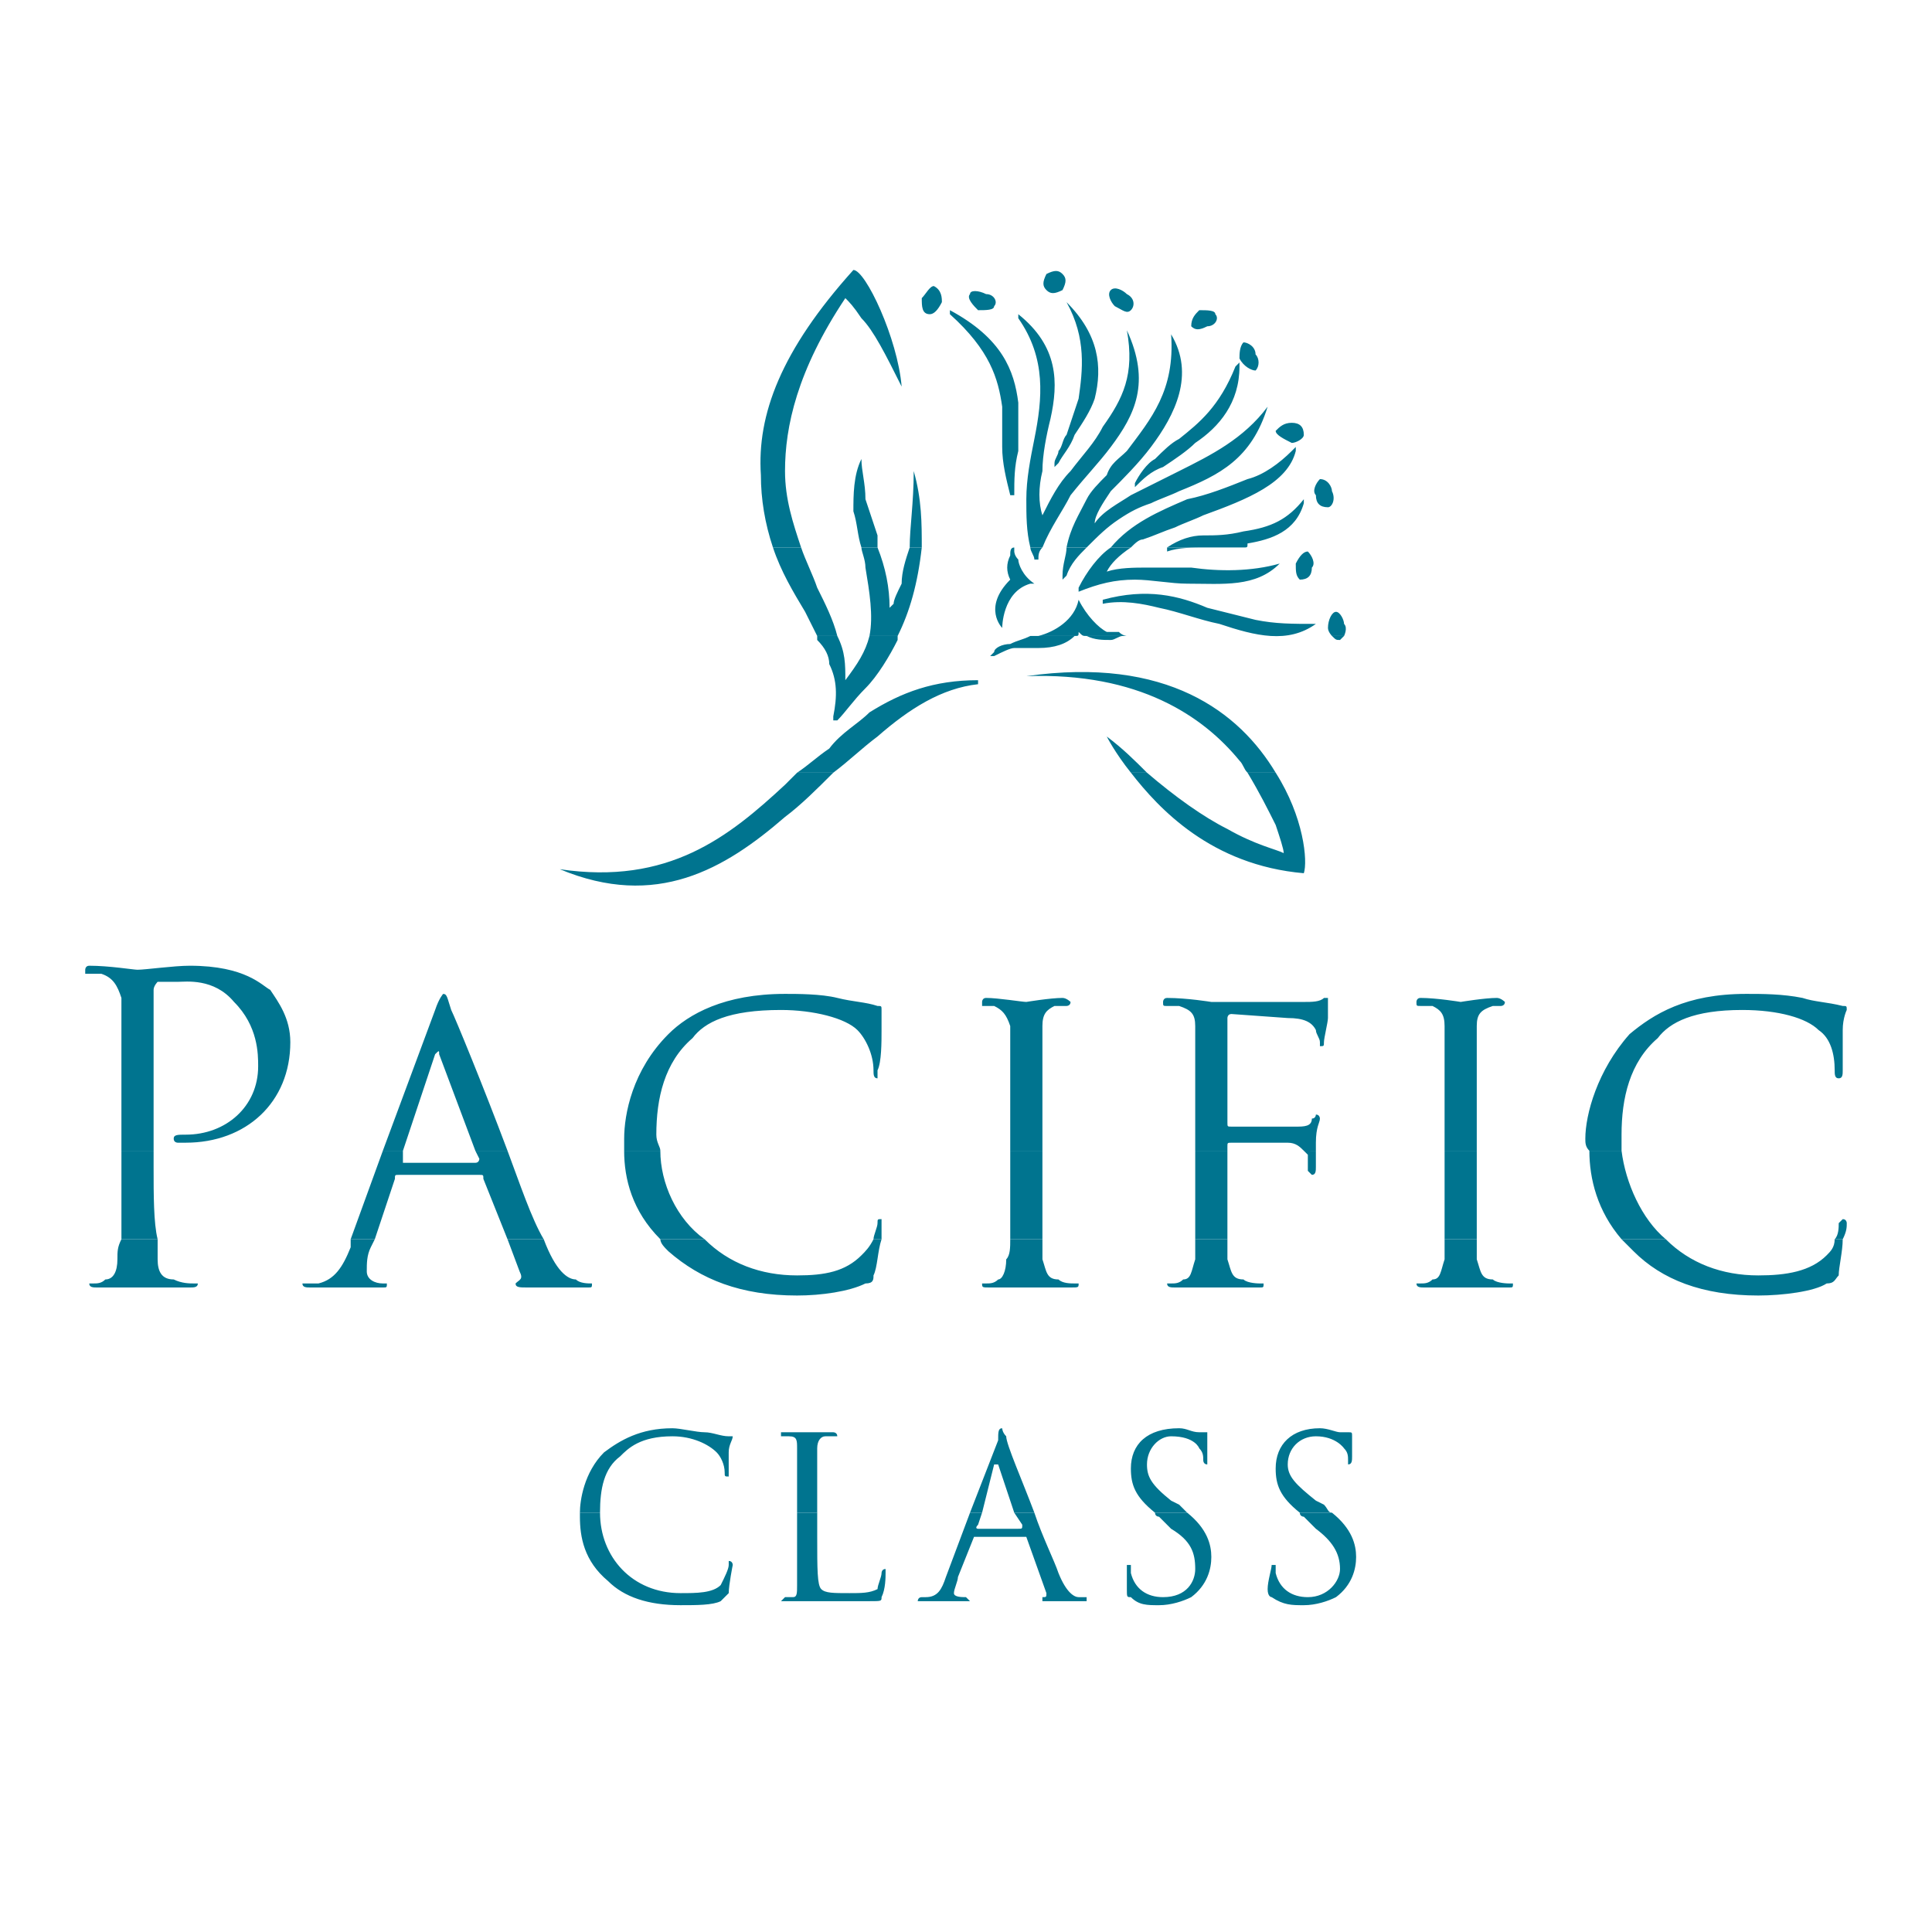
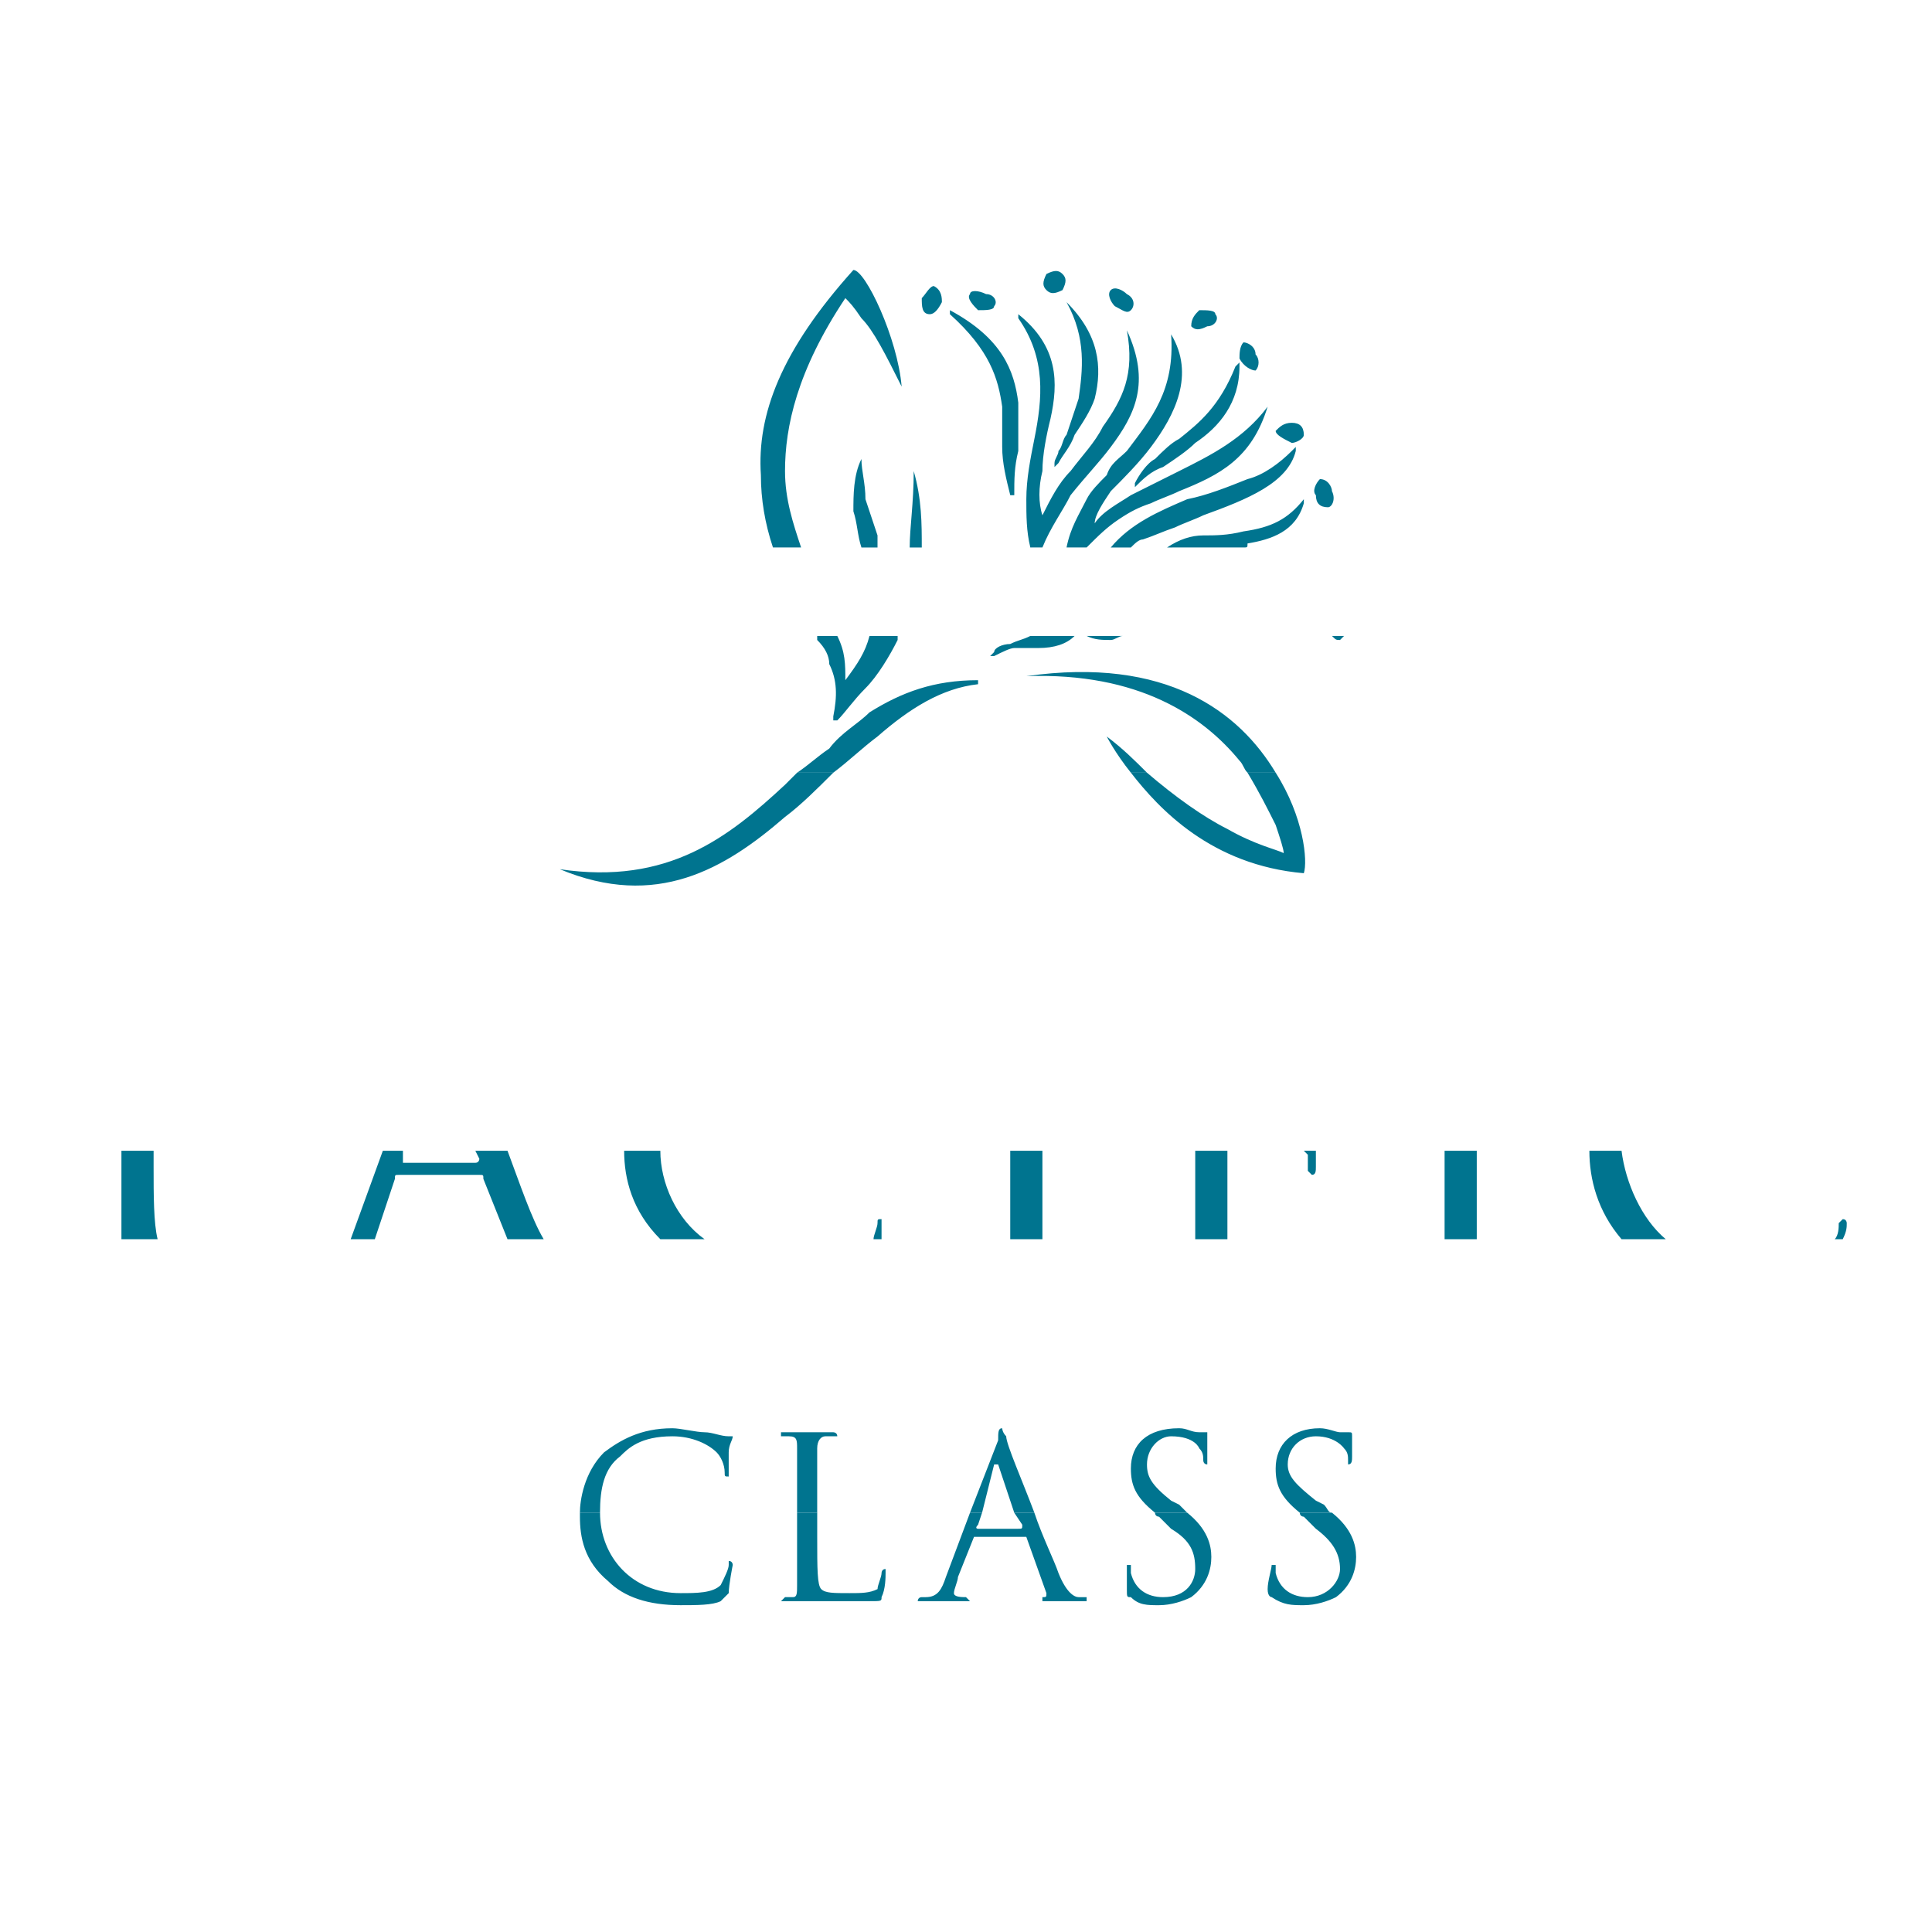
<svg xmlns="http://www.w3.org/2000/svg" version="1.0" id="Layer_1" x="0px" y="0px" width="192.756px" height="192.756px" viewBox="0 0 192.756 192.756" enable-background="new 0 0 192.756 192.756" xml:space="preserve">
  <g>
    <polygon fill-rule="evenodd" clip-rule="evenodd" fill="#FFFFFF" points="0,0 192.756,0 192.756,192.756 0,192.756 0,0  " />
    <path fill-rule="evenodd" clip-rule="evenodd" fill="#00748F" d="M57.858,150.922c0,0,0,0,0,0.4c0,2.008,0.401,4.414,2.809,6.422   c1.605,1.604,4.013,2.406,7.223,2.406c1.605,0,3.21,0,4.013-0.4c0.401-0.402,0.401-0.402,0.802-0.803   c0-0.803,0.401-2.809,0.401-2.809s0-0.402-0.401-0.402c0,0,0,0,0,0.402c0,0.4-0.401,1.203-0.802,2.006   c-0.803,0.803-2.408,0.803-4.013,0.803c-4.815,0-8.025-3.611-8.025-8.025H57.858L57.858,150.922z M79.525,150.922v2.408   c0,2.006,0,4.012,0,4.814s0,1.203-0.401,1.203c-0.401,0-0.802,0-0.802,0l-0.401,0.402h0.401c0.802,0,2.006,0,2.408,0   c1.204,0,2.809,0,6.019,0c1.204,0,1.204,0,1.204-0.402c0.401-0.803,0.401-2.006,0.401-2.406v-0.402   c-0.401,0-0.401,0.402-0.401,0.402c0,0.4-0.401,1.203-0.401,1.604c-0.802,0.402-1.605,0.402-2.809,0.402   c-1.605,0-2.407,0-2.809-0.402c-0.401-0.4-0.401-2.006-0.401-5.215v-2.408H79.525L79.525,150.922z M96.779,150.922l-2.408,6.42   c-0.401,1.203-0.802,2.006-2.006,2.006h-0.401c-0.401,0-0.401,0.402-0.401,0.402s0,0,0.401,0c1.204,0,2.407,0,2.407,0   c0.401,0,1.204,0,2.006,0h0.401l-0.401-0.402l0,0c-0.401,0-1.204,0-1.204-0.4c0-0.402,0.401-1.203,0.401-1.605l1.605-4.012l0,0   h4.814c0,0,0,0,0.401,0l2.007,5.617c0,0.4,0,0.4-0.401,0.4c0,0,0,0,0,0.402c0,0,0.401,0,0.803,0c1.203,0,3.21,0,3.21,0   c0.401,0,0.401,0,0.401,0c0-0.402,0-0.402,0-0.402c-0.401,0-0.401,0-0.803,0s-1.204-0.4-2.007-2.406   c-0.4-1.205-1.604-3.611-2.407-6.02h-2.006l0.802,1.203c0,0.402,0,0.402-0.4,0.402h-4.013c0,0-0.401,0,0-0.402l0.401-1.203H96.779   L96.779,150.922z M115.237,150.922c0,0.4,0.4,0.4,0.4,0.4l1.204,1.205c2.006,1.203,2.407,2.406,2.407,4.012   c0,1.205-0.802,2.809-3.21,2.809c-1.604,0-2.809-0.803-3.21-2.406c0-0.402,0-0.402,0-0.803c0,0,0,0-0.401,0l0,0   c0,0.4,0,1.605,0,2.406c0,0.803,0,0.803,0.401,0.803c0.803,0.803,1.605,0.803,2.809,0.803c1.204,0,2.408-0.4,3.21-0.803   c1.605-1.203,2.007-2.809,2.007-4.012s-0.401-2.809-2.407-4.414H115.237L115.237,150.922z M129.682,150.922   c0,0.4,0.401,0.4,0.401,0.4l1.204,1.205c1.604,1.203,2.407,2.406,2.407,4.012c0,1.205-1.204,2.809-3.21,2.809   c-1.604,0-2.809-0.803-3.21-2.406c0-0.402,0-0.402,0-0.803c0,0,0,0-0.401,0l0,0c0,0.4-0.401,1.605-0.401,2.406   c0,0.803,0.401,0.803,0.401,0.803c1.204,0.803,2.007,0.803,3.21,0.803c1.204,0,2.407-0.4,3.21-0.803   c1.605-1.203,2.007-2.809,2.007-4.012s-0.401-2.809-2.408-4.414H129.682L129.682,150.922z" />
    <path fill-rule="evenodd" clip-rule="evenodd" fill="#00748F" d="M59.864,150.922L59.864,150.922c0-2.406,0.401-4.414,2.006-5.617   c0.802-0.803,2.006-2.006,5.216-2.006c2.006,0,3.611,0.803,4.414,1.604c0.401,0.402,0.802,1.205,0.802,2.008c0,0.4,0,0.4,0.401,0.4   c0,0,0,0,0-0.4c0-0.402,0-1.605,0-2.008c0-0.801,0.401-1.203,0.401-1.604c0,0,0,0-0.401,0c-0.802,0-1.605-0.402-2.407-0.402   c-0.803,0-2.408-0.4-3.21-0.4c-3.21,0-5.216,1.203-6.821,2.406c-2.006,2.008-2.408,4.816-2.408,6.02H59.864L59.864,150.922z    M81.532,150.922v-1.605c0-3.209,0-4.012,0-4.814s0.401-1.203,0.803-1.203c0.401,0,0.802,0,0.802,0h0.401   c0-0.402-0.401-0.402-0.401-0.402c-0.802,0-2.407,0-2.407,0c-0.401,0-1.605,0-2.809,0c0,0,0,0,0,0.402l0,0c0.401,0,0.401,0,0.803,0   c0.802,0,0.802,0.4,0.802,1.203s0,1.605,0,4.814v1.605H81.532L81.532,150.922z M97.983,150.922l1.203-4.814   c0.401,0,0.401,0,0.401,0l1.605,4.814h2.006c-1.204-3.209-2.809-6.82-2.809-7.623c-0.401-0.402-0.401-0.803-0.401-0.803   c-0.401,0-0.401,0.4-0.401,1.203l-2.809,7.223H97.983L97.983,150.922z M118.447,150.922c0,0-0.401-0.4-0.803-0.803l-0.803-0.4   c-2.006-1.605-2.407-2.408-2.407-3.611c0-1.605,1.203-2.809,2.407-2.809c2.407,0,2.809,1.203,2.809,1.203   c0.401,0.4,0.401,0.803,0.401,1.203c0,0,0,0.402,0.401,0.402c0,0,0-0.402,0-0.803c0-1.203,0-2.006,0-2.006c0-0.402,0-0.402,0-0.402   c-0.401,0-0.401,0-0.803,0c-0.803,0-1.203-0.4-2.006-0.4c-3.21,0-4.815,1.605-4.815,4.012c0,1.605,0.401,2.809,2.408,4.414H118.447   L118.447,150.922z M132.892,150.922c-0.401,0-0.401-0.4-0.802-0.803l-0.803-0.4c-2.007-1.605-2.809-2.408-2.809-3.611   c0-1.605,1.203-2.809,2.809-2.809c2.006,0,2.809,1.203,2.809,1.203c0.401,0.4,0.401,0.803,0.401,1.203v0.402   c0.401,0,0.401-0.402,0.401-0.803c0-1.203,0-2.006,0-2.006c0-0.402,0-0.402-0.401-0.402c0,0,0,0-0.803,0   c-0.401,0-1.204-0.4-2.006-0.4c-2.809,0-4.414,1.605-4.414,4.012c0,1.605,0.401,2.809,2.407,4.414H132.892L132.892,150.922z" />
-     <path fill-rule="evenodd" clip-rule="evenodd" fill="#00748F" d="M12.115,123.637c-0.401,0.803-0.401,1.203-0.401,2.006   c0,1.205-0.401,2.008-1.204,2.008c-0.401,0.4-0.802,0.4-1.204,0.4s-0.401,0-0.401,0c0,0.402,0.401,0.402,0.803,0.402   c1.204,0,4.012,0,4.012,0s2.809,0,5.216,0c0.401,0,0.803,0,0.803-0.402h-0.401c-0.401,0-1.204,0-2.006-0.4   c-1.204,0-1.605-0.803-1.605-2.008c0-0.803,0-1.203,0-2.006H12.115L12.115,123.637z M34.987,123.637v0.803   c-0.803,2.006-1.605,3.211-3.21,3.611c-0.401,0-0.802,0-1.204,0h-0.401c0,0.402,0.401,0.402,0.803,0.402c1.605,0,4.013,0,4.414,0   c0.401,0,2.006,0,2.809,0c0.401,0,0.401,0,0.401-0.402l0,0h-0.401c-0.803,0-1.605-0.4-1.605-1.203s0-1.605,0.401-2.408l0.401-0.803   H34.987L34.987,123.637z M50.635,123.637l1.204,3.211c0.401,0.803,0,0.803-0.401,1.203l0,0c0,0.402,0.401,0.402,1.204,0.402   c2.408,0,5.216,0,6.019,0c0.401,0,0.401,0,0.401-0.402l0,0c-0.401,0-1.204,0-1.605-0.4c-0.802,0-2.006-0.803-3.21-4.014H50.635   L50.635,123.637z M65.883,123.637c0,0.402,0.401,0.803,0.803,1.203c3.21,2.811,7.223,4.414,12.84,4.414   c2.408,0,5.216-0.4,6.821-1.203c0.803,0,0.803-0.4,0.803-0.803c0.401-0.803,0.401-2.408,0.802-3.611h-0.802   c-0.401,0.803-0.803,1.203-1.204,1.605c-1.605,1.605-3.611,2.006-6.42,2.006c-3.611,0-6.821-1.203-9.229-3.611H65.883   L65.883,123.637z M100.792,123.637c0,0.803,0,1.605-0.401,2.006c0,1.205-0.401,2.008-0.803,2.008c-0.401,0.4-0.803,0.4-1.203,0.4   c-0.401,0-0.401,0-0.401,0c0,0.402,0,0.402,0.802,0.402c0.803,0,3.21,0,3.611,0c0,0,2.408,0,4.414,0c0.803,0,0.803,0,0.803-0.402   c0,0,0,0-0.401,0s-1.204,0-1.605-0.4c-1.203,0-1.203-0.803-1.604-2.008c0-0.4,0-1.203,0-2.006H100.792L100.792,123.637z    M119.249,123.637c0,0.803,0,1.605,0,2.006c-0.401,1.205-0.401,2.008-1.203,2.008c-0.401,0.4-0.803,0.4-1.204,0.4s-0.401,0-0.401,0   c0,0.402,0.401,0.402,0.803,0.402c1.204,0,3.611,0,3.611,0s2.407,0,4.814,0c0.401,0,0.401,0,0.401-0.402c0,0,0,0-0.401,0   c0,0-1.203,0-1.604-0.4c-1.204,0-1.204-0.803-1.605-2.008c0-0.4,0-1.203,0-2.006H119.249L119.249,123.637z M144.127,123.637   c0,0.803,0,1.605,0,2.006c-0.401,1.205-0.401,2.008-1.204,2.008c-0.401,0.4-0.802,0.4-1.203,0.4s-0.401,0-0.401,0   c0,0.402,0.401,0.402,0.803,0.402c1.203,0,3.611,0,3.611,0s2.407,0,4.814,0c0.401,0,0.401,0,0.401-0.402c0,0,0,0-0.401,0   c0,0-1.204,0-1.604-0.4c-1.204,0-1.204-0.803-1.605-2.008c0-0.4,0-1.203,0-2.006H144.127L144.127,123.637z M161.782,123.637   c0.401,0.402,0.803,0.803,1.203,1.203c2.81,2.811,6.821,4.414,12.439,4.414c2.407,0,5.617-0.4,6.821-1.203   c0.802,0,0.802-0.4,1.203-0.803c0-0.803,0.401-2.408,0.401-3.611h-0.803c0,0.803-0.4,1.203-0.802,1.605   c-1.605,1.605-4.013,2.006-6.821,2.006c-3.611,0-6.821-1.203-9.229-3.611H161.782L161.782,123.637z" />
    <path fill-rule="evenodd" clip-rule="evenodd" fill="#00748F" d="M12.115,114.809v1.605c0,2.809,0,5.617,0,7.223h3.611   c-0.401-1.605-0.401-4.414-0.401-7.223v-1.605H12.115L12.115,114.809z M38.197,114.809l-3.21,8.828h2.407l2.006-6.02   c0-0.4,0-0.4,0.401-0.4h8.025c0.401,0,0.401,0,0.401,0.4l2.407,6.02h3.611l0,0c-1.204-2.006-2.407-5.617-3.611-8.828h-3.21   l0.401,0.803c0,0,0,0.402-0.401,0.402h-7.223c0,0,0,0,0-0.402v-0.803H38.197L38.197,114.809z M62.271,114.809   c0,2.809,0.803,6.02,3.611,8.828h4.414c-2.809-2.006-4.414-5.617-4.414-8.828H62.271L62.271,114.809z M100.792,114.809v2.809   c0,2.408,0,4.414,0,6.02h3.21c0-1.605,0-3.611,0-6.02v-2.809H100.792L100.792,114.809z M119.249,114.809v2.809   c0,2.408,0,4.414,0,6.02h3.21c0-1.605,0-3.611,0-6.02v-2.809H119.249L119.249,114.809z M130.083,114.809l0.401,0.402   c0,0.803,0,1.203,0,1.605l0.401,0.4c0.401,0,0.401-0.4,0.401-0.803c0-0.4,0-0.803,0-1.605H130.083L130.083,114.809z    M144.127,114.809v2.809c0,2.408,0,4.414,0,6.02h3.21c0-1.605,0-3.611,0-6.02v-2.809H144.127L144.127,114.809z M158.572,114.809   c0,2.809,0.802,6.02,3.21,8.828h4.413c-2.407-2.006-4.012-5.617-4.413-8.828H158.572L158.572,114.809z M87.952,123.637   c0-0.803,0-1.203,0-1.605v-0.4c-0.401,0-0.401,0-0.401,0.4c0,0.402-0.401,1.205-0.401,1.605H87.952L87.952,123.637z    M183.851,123.637c0.401-0.803,0.401-1.203,0.401-1.605c0,0,0-0.4-0.401-0.4c0,0,0,0-0.401,0.4c0,0.402,0,1.205-0.401,1.605   H183.851L183.851,123.637z" />
-     <path fill-rule="evenodd" clip-rule="evenodd" fill="#00748F" d="M15.325,114.809V98.76c0-0.402,0.401-0.803,0.401-0.803   c0.401,0,1.204,0,2.006,0c0.802,0,3.611-0.402,5.617,2.006c2.408,2.408,2.408,5.217,2.408,6.42c0,4.014-3.21,6.822-7.223,6.822   c-0.802,0-1.204,0-1.204,0.4c0,0.402,0.401,0.402,0.401,0.402c0.401,0,0.802,0,0.802,0c6.019,0,10.433-4.014,10.433-10.031   c0-2.408-1.204-4.014-2.006-5.217c-0.802-0.402-2.407-2.408-8.025-2.408c-1.605,0-4.414,0.401-5.216,0.401   c-0.401,0-2.809-0.401-4.815-0.401c-0.401,0-0.401,0.401-0.401,0.401c0,0.401,0,0.401,0,0.401c0.401,0,1.204,0,1.605,0   c1.204,0.4,1.605,1.203,2.006,2.408c0,1.604,0,2.809,0,9.229v6.018H15.325L15.325,114.809z M40.203,114.809l3.21-9.629   c0.401-0.4,0.401-0.4,0.401,0l3.611,9.629h3.21c-2.407-6.42-5.216-13.24-5.617-14.043c-0.401-1.203-0.401-1.605-0.803-1.605   c0,0-0.401,0.402-0.802,1.605l-5.216,14.043H40.203L40.203,114.809z M65.883,114.809c0-0.4-0.401-0.801-0.401-1.604   c0-3.611,0.802-7.223,3.611-9.631c1.204-1.605,3.611-2.809,8.828-2.809c3.21,0,6.42,0.803,7.624,2.006   c0.802,0.803,1.605,2.408,1.605,4.014c0,0.4,0,0.801,0.401,0.801c0,0,0-0.4,0-0.801c0.401-0.803,0.401-2.809,0.401-4.014   c0-1.203,0-2.006,0-2.006c0-0.4,0-0.4-0.401-0.4c-1.204-0.402-2.407-0.402-4.012-0.803c-1.605-0.402-4.013-0.402-5.216-0.402   c-6.019,0-9.63,2.006-11.636,4.014c-3.611,3.611-4.414,8.023-4.414,10.432c0,0.402,0,0.803,0,1.203H65.883L65.883,114.809z    M104.002,114.809v-4.012c0-6.018,0-7.223,0-8.426c0-1.205,0.401-1.605,1.204-2.006c0.802,0,0.802,0,1.203,0   c0,0,0.401,0,0.401-0.402c0,0-0.401-0.4-0.803-0.4c-1.203,0-3.611,0.4-3.611,0.4c-0.401,0-2.809-0.4-4.012-0.4   c-0.401,0-0.401,0.4-0.401,0.4c0,0.402,0,0.402,0,0.402c0.401,0,0.802,0,1.203,0c0.803,0.4,1.204,0.801,1.605,2.006   c0,1.203,0,2.408,0,8.426v4.012H104.002L104.002,114.809z M122.459,114.809v-0.4c0-0.4,0-0.4,0.401-0.4s4.815,0,5.618,0   c0.802,0,1.203,0.4,1.604,0.801h1.204c0-0.4,0-0.801,0-0.801c0-1.605,0.401-2.008,0.401-2.408c0,0,0-0.402-0.401-0.402   c0,0,0,0.402-0.401,0.402c0,0.803-0.803,0.803-1.605,0.803c-0.4,0-1.203,0-1.604,0h-4.815c-0.401,0-0.401,0-0.401-0.402v-10.432   c0,0,0-0.402,0.401-0.402l5.618,0.402c1.604,0,2.407,0.4,2.809,1.203c0,0.402,0.401,0.803,0.401,1.205c0,0.4,0,0.4,0,0.4   c0.401,0,0.401,0,0.401-0.4c0-0.402,0.4-2.008,0.4-2.408c0-1.203,0-1.605,0-1.605c0-0.4,0-0.4,0-0.4c-0.4,0-0.4,0-0.4,0   c-0.401,0.4-1.204,0.4-2.007,0.4s-8.426,0-9.229,0c0,0-2.407-0.4-4.414-0.4c-0.401,0-0.401,0.4-0.401,0.4   c0,0.402,0,0.402,0.401,0.402c0,0,0.803,0,1.204,0c1.203,0.4,1.604,0.801,1.604,2.006c0,1.203,0,2.408,0,8.426v4.012H122.459   L122.459,114.809z M147.337,114.809v-4.012c0-6.018,0-7.223,0-8.426c0-1.205,0.401-1.605,1.605-2.006c0.4,0,0.4,0,0.802,0   c0,0,0.401,0,0.401-0.402c0,0-0.401-0.4-0.803-0.4c-1.203,0-3.61,0.4-3.61,0.4s-2.408-0.4-4.013-0.4c-0.401,0-0.401,0.4-0.401,0.4   c0,0.402,0,0.402,0.401,0.402c0,0,0.802,0,1.203,0c0.803,0.4,1.204,0.801,1.204,2.006c0,1.203,0,2.408,0,8.426v4.012H147.337   L147.337,114.809z M161.782,114.809c0-0.4,0-0.801,0-1.604c0-3.611,0.803-7.223,3.611-9.631c1.203-1.605,3.611-2.809,8.426-2.809   c3.611,0,6.42,0.803,7.624,2.006c1.204,0.803,1.604,2.408,1.604,4.014c0,0.4,0,0.801,0.401,0.801s0.401-0.4,0.401-0.801   c0-0.803,0-2.809,0-4.014c0-1.203,0.401-2.006,0.401-2.006c0-0.4,0-0.4-0.401-0.4c-1.604-0.402-2.809-0.402-4.013-0.803   c-2.006-0.402-4.012-0.402-5.617-0.402c-6.019,0-9.229,2.006-11.636,4.014c-3.211,3.611-4.414,8.023-4.414,10.432   c0,0.402,0,0.803,0.401,1.203H161.782L161.782,114.809z" />
    <path fill-rule="evenodd" clip-rule="evenodd" fill="#00748F" d="M83.137,77.092c-1.605,1.604-3.21,3.21-4.815,4.413   c-6.019,5.217-12.84,9.229-22.47,5.217l0,0c10.834,1.604,16.853-3.21,22.47-8.427c0.401-0.401,0.802-0.802,1.204-1.203H83.137   L83.137,77.092z M114.435,77.092c2.809,2.407,5.617,4.413,8.024,5.617c2.81,1.605,4.815,2.006,5.618,2.407   c0-0.401-0.401-1.604-0.803-2.809c-0.803-1.605-1.605-3.21-2.809-5.216h2.809c2.809,4.413,3.21,8.827,2.809,10.031l0,0   c-9.229-0.803-14.445-6.42-17.254-10.031H114.435L114.435,77.092z" />
    <path fill-rule="evenodd" clip-rule="evenodd" fill="#00748F" d="M83.538,63.45c0.802,1.605,0.802,2.809,0.802,4.413   c1.204-1.604,2.006-2.808,2.408-4.413h2.809c0,0,0,0,0,0.401c-0.802,1.605-2.006,3.611-3.21,4.815   c-1.204,1.204-2.006,2.408-2.809,3.21h-0.401v-0.401c0.401-2.006,0.401-3.611-0.401-5.216c0-0.803-0.401-1.605-1.204-2.408V63.45   H83.538L83.538,63.45z M107.212,63.45c-0.803,0.802-2.006,1.203-3.611,1.203c-0.803,0-1.605,0-2.407,0   c-0.401,0-1.204,0.402-2.007,0.803h-0.401l0.401-0.401c0-0.402,0.803-0.803,1.605-0.803c0.803-0.401,1.203-0.401,2.006-0.802   H107.212L107.212,63.45z M112.026,63.45c-0.4,0-0.802,0.401-1.203,0.401c-0.803,0-1.605,0-2.407-0.401H112.026L112.026,63.45z    M134.096,63.45c-0.401,0.401-0.401,0.401-0.401,0.401c-0.401,0-0.401,0-0.803-0.401H134.096L134.096,63.45z M79.525,77.092   c1.204-0.803,2.006-1.605,3.21-2.408c1.204-1.605,2.809-2.407,4.013-3.611c3.21-2.006,6.42-3.21,10.834-3.21v0.401   c-3.611,0.401-6.821,2.408-10.032,5.217c-1.605,1.203-2.809,2.407-4.414,3.611H79.525L79.525,77.092z M112.829,77.092   c-1.604-2.006-2.407-3.611-2.407-3.611l0,0c1.604,1.203,2.809,2.407,4.013,3.611H112.829L112.829,77.092z M124.466,77.092   c-0.401-0.401-0.401-0.803-0.803-1.204c-3.611-4.414-10.031-8.828-21.267-8.426l0,0c14.044-2.006,21.267,3.611,24.878,9.63H124.466   L124.466,77.092z" />
-     <path fill-rule="evenodd" clip-rule="evenodd" fill="#00748F" d="M79.927,54.622c0.401,1.204,1.204,2.809,1.605,4.012   c0.803,1.605,1.605,3.21,2.006,4.815l0,0h-2.006c-0.401-0.803-0.802-1.605-1.204-2.408c-1.204-2.006-2.408-4.013-3.21-6.42H79.927   L79.927,54.622z M87.55,54.622c0.803,2.006,1.204,4.012,1.204,6.019c0,0,0,0,0.401-0.401c0-0.401,0.401-1.204,0.802-2.006   c0-1.204,0.401-2.407,0.803-3.611h1.204c-0.401,3.611-1.204,6.42-2.408,8.828h-2.809c0.401-2.007,0-4.414-0.401-6.821   c0-0.803-0.401-1.605-0.401-2.006H87.55L87.55,54.622z M101.193,54.622c0,0,0,0,0,0.401c0,0,0,0.401,0.401,0.802   c0,0.401,0.4,1.605,1.604,2.407l0,0h-0.401c-2.809,0.803-2.809,4.414-2.809,4.414v0.401v-0.401c0,0-2.006-2.006,0.803-4.815   c-0.401-0.802-0.401-1.604,0-2.407C100.792,55.023,100.792,54.622,101.193,54.622L101.193,54.622L101.193,54.622z M104.002,54.622   c-0.401,0.401-0.401,0.802-0.401,1.204h-0.401l0,0c0-0.401-0.401-0.802-0.401-1.204H104.002L104.002,54.622z M108.416,54.622   c-0.803,0.802-1.605,1.605-2.007,2.809l-0.401,0.401v-0.401c0-1.204,0.401-2.006,0.401-2.809H108.416L108.416,54.622z    M112.829,54.622c-1.203,0.802-2.006,1.605-2.407,2.407c1.204-0.401,2.809-0.401,4.013-0.401c1.604,0,2.809,0,4.413,0   c2.81,0.401,6.02,0.401,8.828-0.401l0,0c-2.407,2.407-5.617,2.006-9.229,2.006c-1.605,0-3.611-0.401-5.217-0.401   c-2.006,0-3.611,0.401-5.617,1.204l0,0v-0.401c0.803-1.605,2.006-3.21,3.21-4.012H112.829L112.829,54.622z M124.064,54.622   c-0.401,0-1.204,0-1.605,0c-0.802,0-1.203,0-2.006,0c-1.605,0-2.809,0-4.013,0.401v-0.401l0,0H124.064L124.064,54.622z    M102.798,63.45c0.401,0,0.401,0,0.803,0c1.605-0.402,3.611-1.605,4.013-3.611v-0.401v0.401c0.803,1.604,2.006,2.809,2.809,3.209   c0.803,0,1.204,0,1.204,0c0.4,0.402,0.802,0.402,0.802,0.402l0,0h-0.401h-3.61c-0.401,0-0.401,0-0.803-0.402   c0,0.402,0,0.402-0.401,0.402H102.798L102.798,63.45z M132.892,63.45c0,0-0.401-0.402-0.401-0.803c0-0.803,0.401-1.605,0.803-1.605   s0.803,0.802,0.803,1.204c0.401,0.401,0,1.204,0,1.204H132.892L132.892,63.45z M130.484,55.023   c0.401,0.401,0.803,1.204,0.401,1.605c0,0.802-0.401,1.203-1.204,1.203c-0.401-0.401-0.401-0.802-0.401-1.604   C129.682,55.424,130.083,55.023,130.484,55.023L130.484,55.023z M120.453,60.641c1.605,0.401,3.21,0.802,4.815,1.204   c2.006,0.401,3.611,0.401,6.019,0.401h0.401h-0.401c-2.809,2.006-6.019,1.204-9.63,0c-2.007-0.401-4.013-1.204-6.02-1.605   c-1.604-0.401-3.611-0.802-5.617-0.401v-0.401C114.435,58.634,117.645,59.437,120.453,60.641L120.453,60.641z" />
    <path fill-rule="evenodd" clip-rule="evenodd" fill="#00748F" d="M77.118,54.622c-0.803-2.408-1.204-4.815-1.204-7.223   c-0.401-6.019,2.006-12.439,9.229-20.464c1.204,0,4.414,6.821,4.815,11.636l0,0c-1.605-3.21-2.809-5.617-4.013-6.821   c-0.802-1.204-1.204-1.605-1.605-2.006c-4.815,7.222-6.019,12.839-6.019,17.253c0,2.809,0.802,5.216,1.605,7.624H77.118   L77.118,54.622z M85.945,54.622c-0.401-1.204-0.401-2.408-0.802-3.612c0-1.604,0-3.611,0.802-5.216v-0.401v0.401   c0,1.204,0.401,2.407,0.401,4.013c0.401,1.203,0.803,2.407,1.204,3.611c0,0.401,0,0.802,0,1.204H85.945L85.945,54.622z    M90.761,54.622c0-2.006,0.401-4.414,0.401-7.624l0,0c0.803,2.809,0.803,5.216,0.803,7.624H90.761L90.761,54.622z M101.193,54.622   c0-0.401,0-0.401,0-0.401S101.193,54.221,101.193,54.622L101.193,54.622L101.193,54.622z M102.798,54.622   c-0.401-1.605-0.401-3.21-0.401-4.815c0-2.007,0.401-4.013,0.803-6.019c0.803-4.012,1.204-8.025-1.604-12.038v-0.401   c4.012,3.21,4.012,6.821,3.21,10.433c-0.401,1.605-0.803,3.611-0.803,5.216c-0.401,1.605-0.401,3.21,0,4.414   c0.803-1.604,1.604-3.21,2.809-4.414c1.204-1.605,2.407-2.809,3.21-4.414c2.006-2.808,3.21-5.216,2.407-9.629l0,0   c2.408,5.216,0.803,8.426-1.604,11.636c-1.204,1.605-2.407,2.809-4.013,4.815c-0.803,1.604-2.006,3.21-2.809,5.216H102.798   L102.798,54.622z M106.409,54.622c0.401-2.006,1.204-3.21,2.007-4.815c0.4-0.803,1.203-1.605,2.006-2.408   c0.401-1.204,1.204-1.605,2.006-2.407c2.408-3.21,4.815-6.019,4.414-11.637v-0.401v0.401c2.407,4.013,0.401,8.025-2.006,11.235   c-1.204,1.605-2.81,3.209-4.013,4.414c-0.803,1.204-1.605,2.407-1.605,3.21c0.803-1.204,2.408-2.006,3.611-2.809   c1.605-0.803,3.21-1.605,4.815-2.408c3.21-1.605,6.42-3.21,8.827-6.42l0,0c-1.604,5.216-4.814,6.821-8.827,8.426   c-0.803,0.401-2.007,0.803-2.809,1.204c-1.204,0.401-2.007,0.802-3.21,1.605c-1.204,0.803-2.007,1.605-3.21,2.809H106.409   L106.409,54.622z M110.823,54.622c2.006-2.408,4.814-3.612,7.624-4.815c2.006-0.401,4.012-1.204,6.019-2.007   c1.604-0.401,3.21-1.604,4.414-2.808l0.4-0.401v0.401c-0.802,3.209-4.814,4.815-9.229,6.419c-0.803,0.401-2.006,0.803-2.809,1.204   c-1.204,0.401-2.006,0.803-3.21,1.204c-0.401,0-0.803,0.401-1.204,0.803H110.823L110.823,54.622z M116.44,54.622   c1.204-0.803,2.407-1.204,3.611-1.204s2.407,0,4.013-0.401c2.809-0.401,4.414-1.204,6.019-3.21v0.401   c-0.803,2.809-3.21,3.611-5.617,4.013c0,0.401,0,0.401-0.401,0.401H116.44L116.44,54.622z M99.989,44.591c0-1.204,0-2.809,0-4.013   c-0.401-2.809-1.204-5.618-5.216-9.229v-0.401c5.216,2.809,6.42,6.019,6.822,9.229c0,1.605,0,3.21,0,4.815   c-0.401,1.605-0.401,2.808-0.401,4.414h-0.401C100.391,47.8,99.989,46.196,99.989,44.591L99.989,44.591z M105.606,44.992   c0.401-0.401,0.401-1.204,0.803-1.605c0.401-1.204,0.803-2.408,1.204-3.611c0.401-2.809,0.803-6.019-1.204-9.63l0,0   c3.21,3.21,3.611,6.42,2.809,9.63c-0.401,1.203-1.203,2.407-2.006,3.611c-0.401,1.204-1.204,2.006-1.605,2.809l-0.4,0.401v-0.401   C105.206,45.794,105.606,45.393,105.606,44.992L105.606,44.992z M92.767,31.349c-0.802,0-0.802-0.802-0.802-1.604   c0.401-0.401,0.802-1.204,1.204-1.204c0.803,0.401,0.803,1.204,0.803,1.605C93.569,30.948,93.168,31.349,92.767,31.349   L92.767,31.349z M104.403,28.942c-0.401-0.401-0.401-0.803,0-1.605c0.803-0.401,1.203-0.401,1.604,0   c0.401,0.401,0.401,0.802,0,1.605C105.206,29.343,104.805,29.343,104.403,28.942L104.403,28.942z M96.779,29.343   c0-0.401,0.803-0.401,1.605,0c0.802,0,1.203,0.802,0.802,1.204c0,0.401-0.802,0.401-1.604,0.401   C97.181,30.547,96.378,29.745,96.779,29.343L96.779,29.343z M121.256,31.349c0.401,0.401,0,1.204-0.803,1.204   c-0.803,0.401-1.204,0.401-1.605,0c0-0.803,0.401-1.204,0.803-1.605C120.453,30.948,121.256,30.948,121.256,31.349L121.256,31.349z    M110.823,28.942c0.401-0.401,1.203,0,1.604,0.401c0.803,0.401,0.803,1.204,0.401,1.604c-0.401,0.401-0.803,0-1.604-0.401   C110.823,30.146,110.422,29.343,110.823,28.942L110.823,28.942z M124.064,34.158c0.401,0,1.204,0.402,1.204,1.204   c0.4,0.401,0.4,1.204,0,1.605c-0.401,0-1.204-0.401-1.605-1.204C123.663,35.362,123.663,34.56,124.064,34.158L124.064,34.158z    M115.237,45.794c0.802-0.802,1.604-1.605,2.407-2.006c2.006-1.605,4.013-3.21,5.617-7.222l0.401-0.401v0.401   c0,3.611-2.006,6.018-4.414,7.624c-0.802,0.803-2.006,1.605-3.21,2.408c-1.203,0.401-2.006,1.203-2.809,2.006v-0.401   C113.632,47.399,114.435,46.196,115.237,45.794L115.237,45.794z M127.274,42.986c0.401-0.402,0.803-0.803,1.605-0.803   c0.802,0,1.203,0.401,1.203,1.204c0,0.401-0.803,0.803-1.203,0.803C128.077,43.788,127.274,43.387,127.274,42.986L127.274,42.986z    M131.688,47.8c0.802,0,1.203,0.803,1.203,1.204c0.401,0.803,0,1.605-0.401,1.605c-0.802,0-1.203-0.401-1.203-1.204   C130.886,49.004,131.287,48.202,131.688,47.8L131.688,47.8z" />
  </g>
</svg>